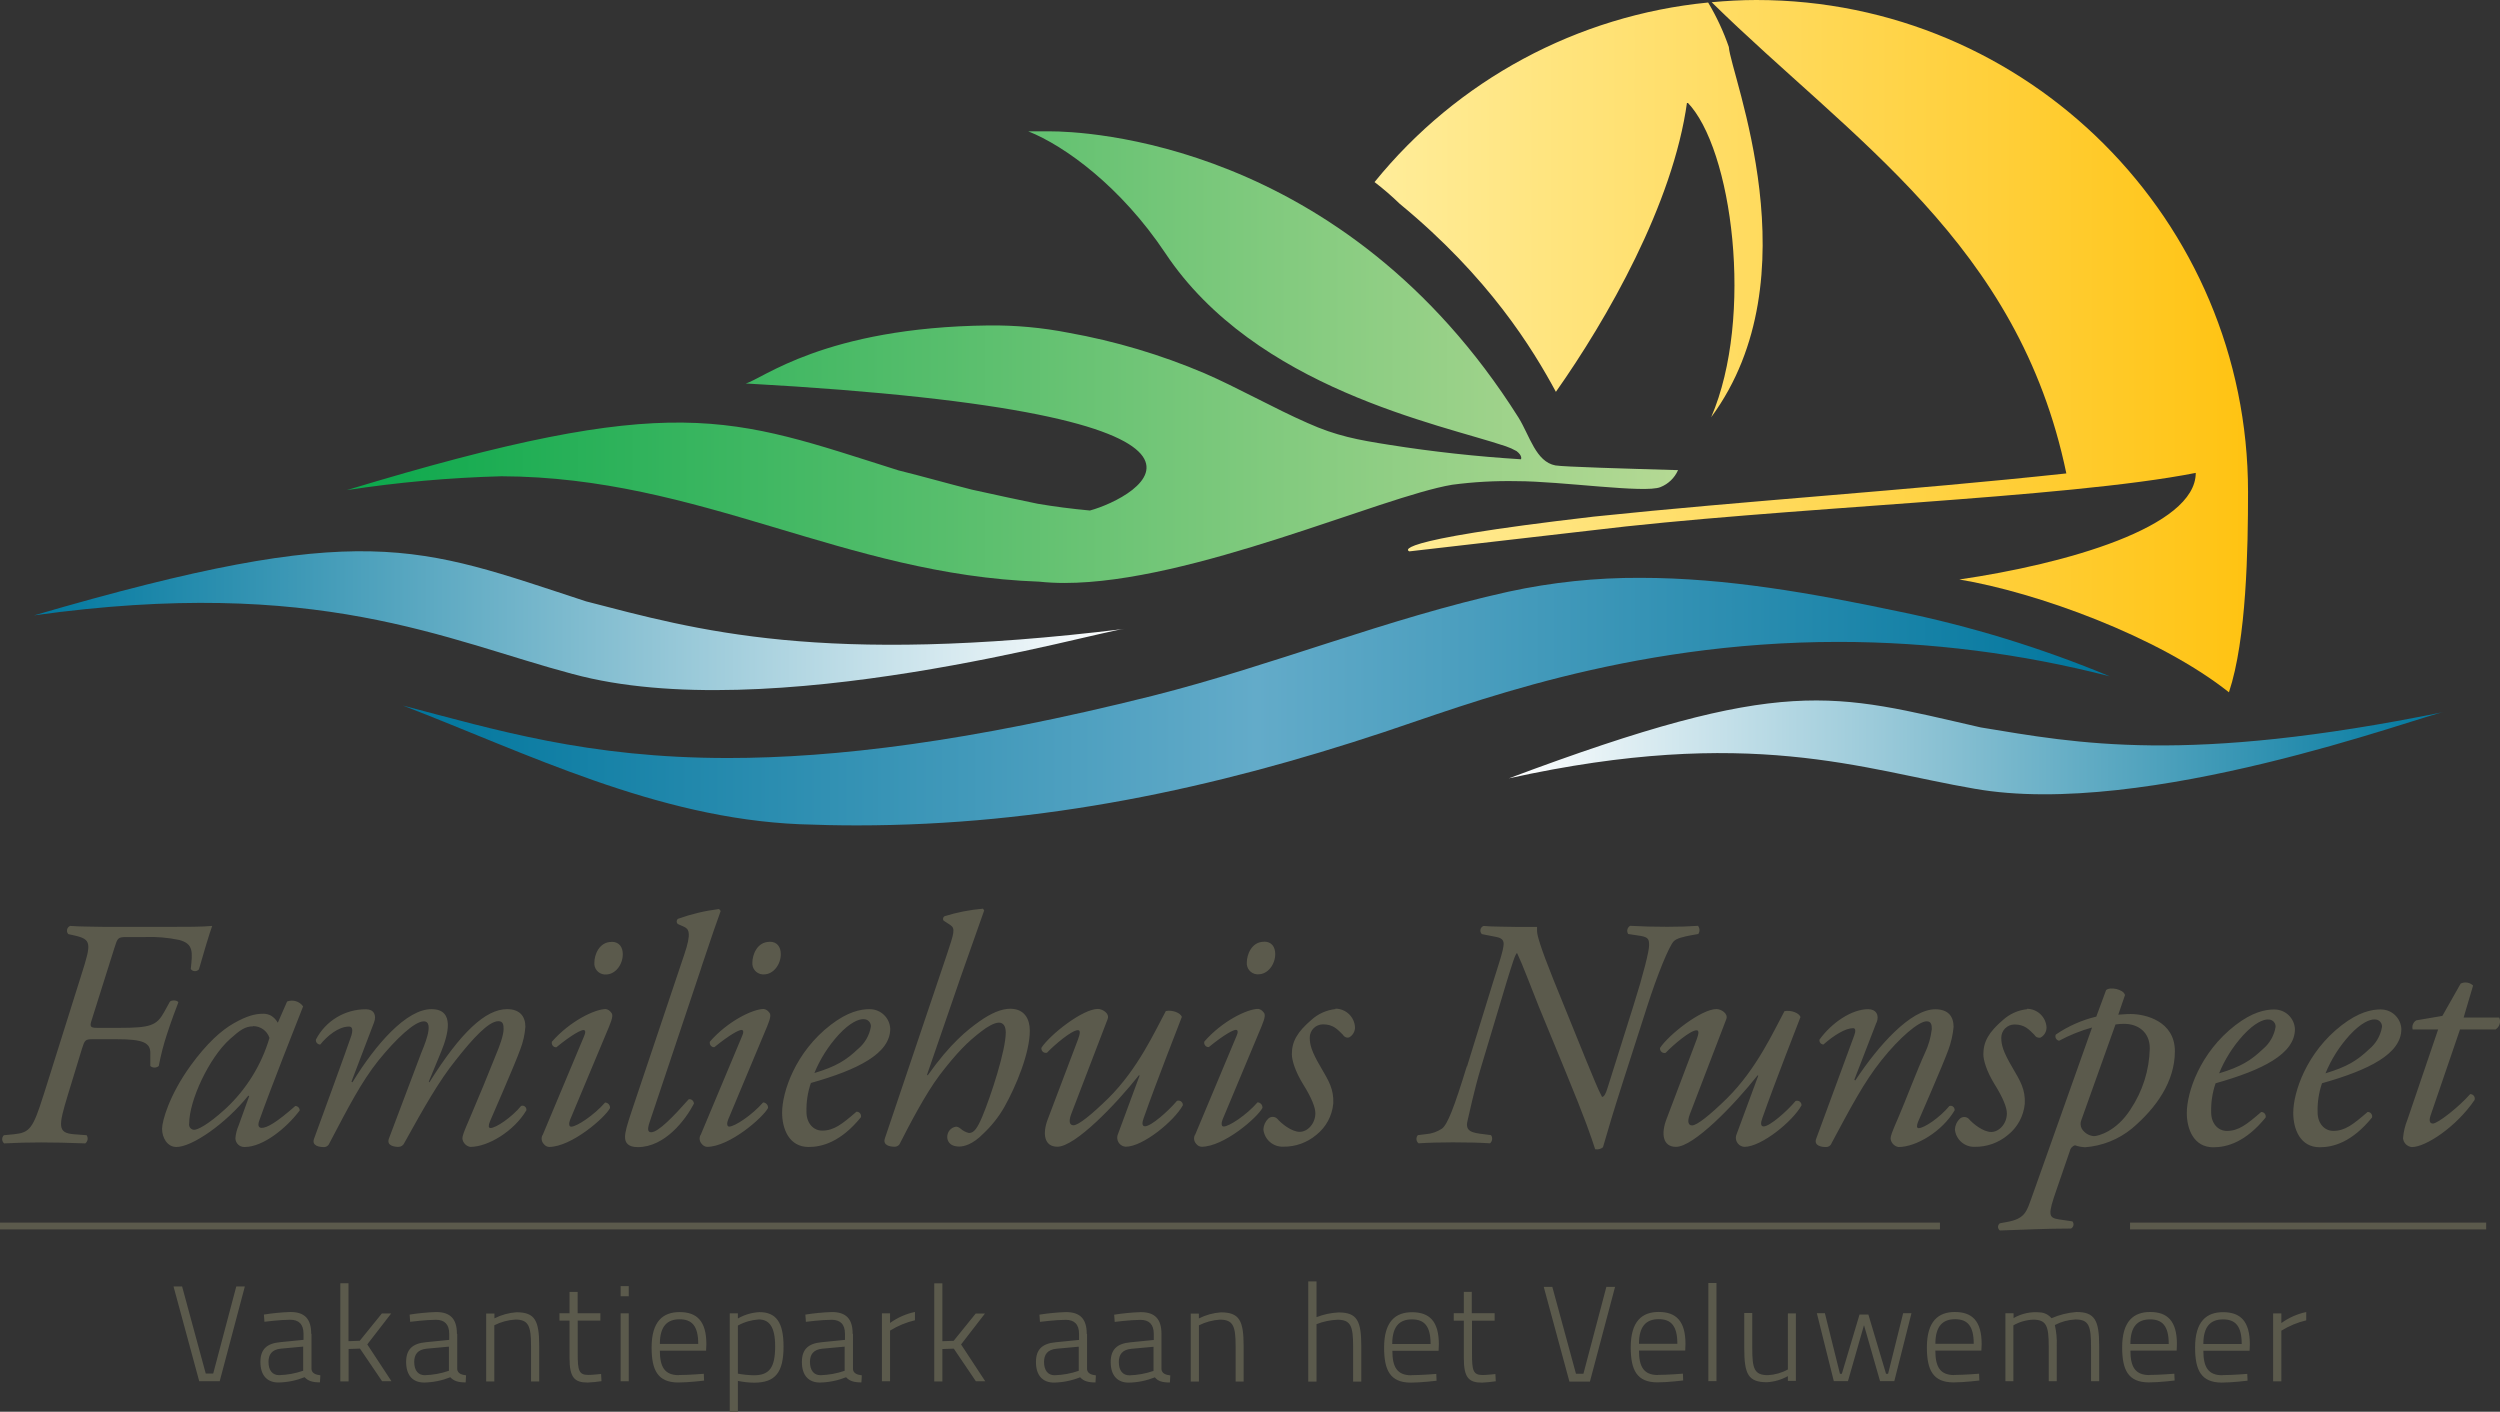
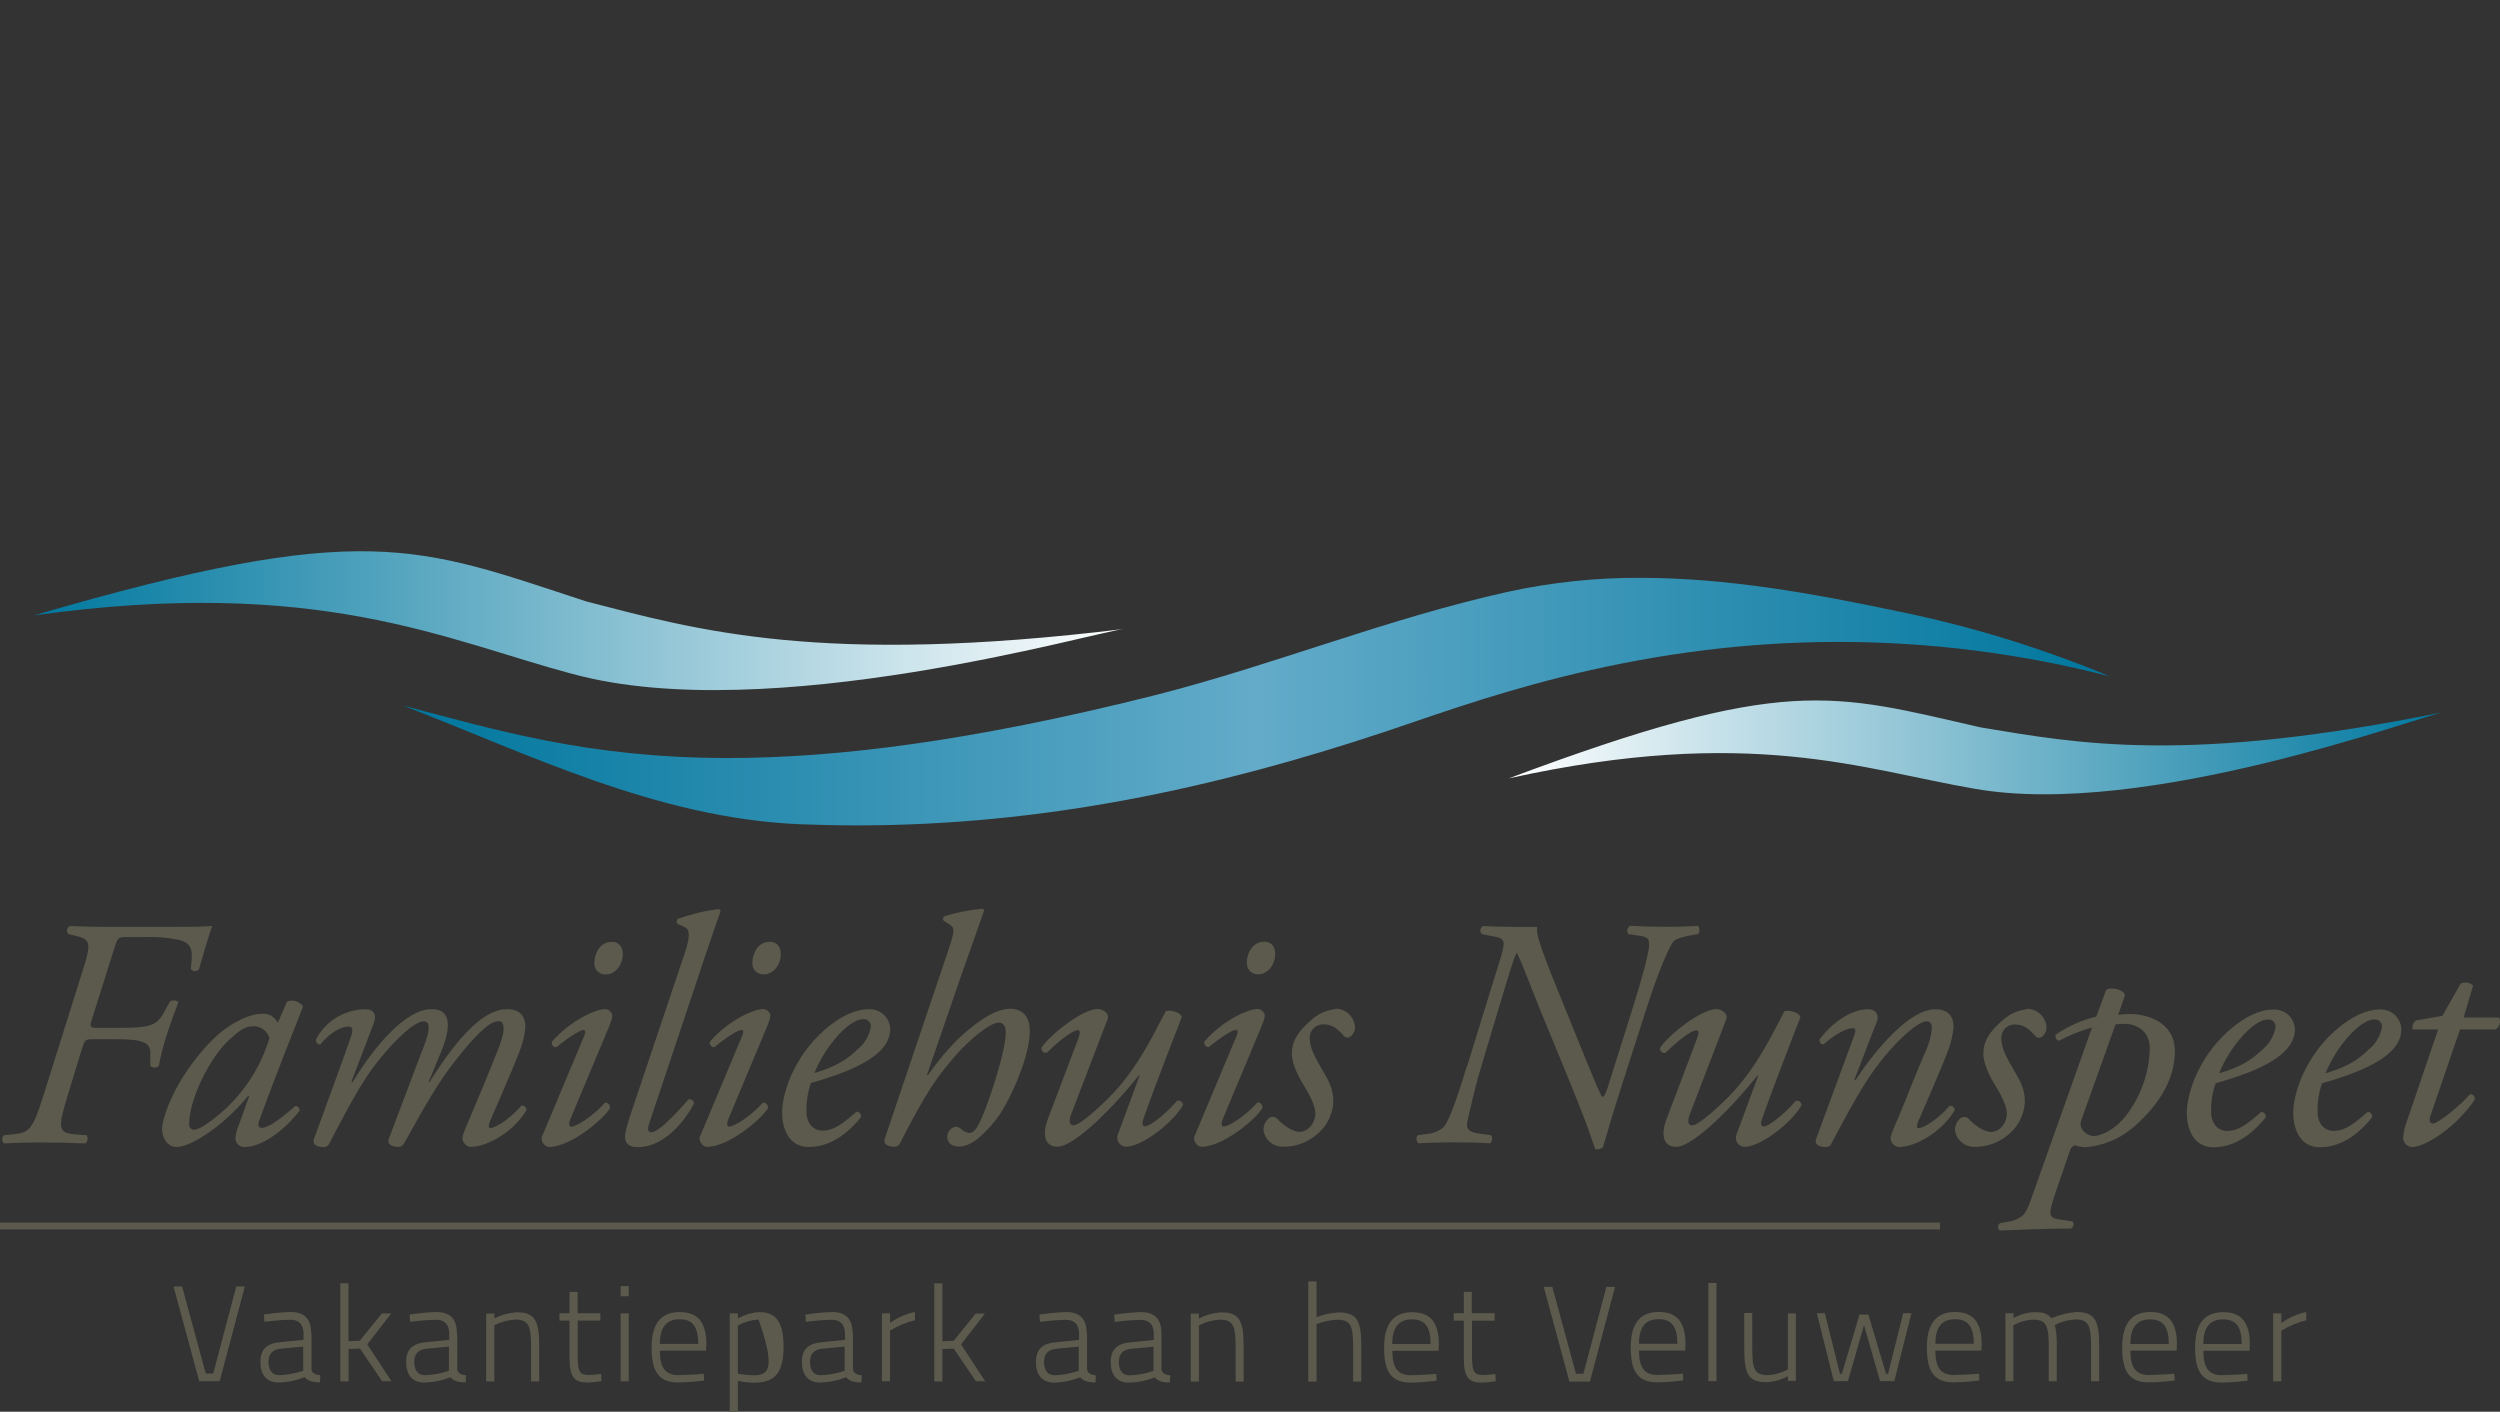
<svg xmlns="http://www.w3.org/2000/svg" width="170" height="96" viewBox="0 0 170 96" fill="none">
  <rect x="0" y="0" width="170" height="96" fill="#333333" stroke="none" />
  <g clip-path="url(#clip0_83_5962)">
    <g clip-path="url(#clip1_83_5962)">
      <path d="M0 83.369H131.915" stroke="#5B5A4C" stroke-width="0.463" />
-       <path d="M152.866 33.447C152.866 14.976 137.893 0 119.424 0C118.4 0 117.393 0.06 116.392 0.15C125.907 9.496 137.262 16.542 140.511 32.193C129.643 33.363 118.79 34.042 108.376 35.13C93.8 36.822 95.838 37.493 95.838 37.493L108.052 36.086C121.062 34.49 140.414 33.91 149.311 32.157C149.311 35.849 140.447 38.352 133.234 39.405C138.458 40.273 146.759 43.261 151.568 47.076C152.77 43.469 152.866 37.282 152.866 33.45V33.447ZM117.561 3.195C117.197 2.14 116.725 1.127 116.154 0.171C107.264 1.04 99.093 5.441 93.469 12.381C94.067 12.838 94.638 13.331 95.177 13.854C101.268 18.868 104.229 23.732 105.801 26.645C109.281 21.703 113.774 13.866 114.721 6.938C117.798 10.046 119.298 21.57 116.359 28.373C123.392 18.832 117.678 5.071 117.561 3.198V3.195Z" fill="url(#paint0_linear_83_5962)" />
-       <path d="M114.051 31.968C110.621 31.869 106.321 31.745 105.768 31.649C104.436 31.4 104.022 29.629 103.258 28.394C91.338 9.493 73.504 8.931 71.424 8.931H69.922C72.419 9.922 76.233 12.706 79.239 17.209C85.367 26.425 97.948 28.845 102.399 30.348C102.651 30.435 102.894 30.543 103.126 30.675C103.556 31.006 103.426 31.231 103.426 31.231C100.421 31.045 97.415 30.717 94.452 30.245C92.348 29.915 90.867 29.644 88.907 28.761C86.692 27.793 84.098 26.329 81.913 25.385C78.938 24.119 75.827 23.194 72.645 22.625C70.862 22.277 69.05 22.111 67.235 22.13C56.031 22.256 51.805 25.809 50.705 26.076C88.069 28.141 77.177 33.892 74.114 34.715C72.837 34.598 71.668 34.442 70.577 34.258C69.297 34 67.74 33.657 66.069 33.291C64.38 32.861 62.784 32.404 61.098 31.986C49.572 28.349 46.053 26.512 23.578 33.33C27.061 32.794 30.574 32.479 34.097 32.386C47.645 32.434 57.401 39.083 70.652 39.552C71.226 39.612 71.806 39.642 72.383 39.642C81.024 39.642 93.929 33.772 98.747 32.963C100.205 32.77 101.671 32.689 103.141 32.719C106.146 32.719 111.857 33.558 112.906 33.125C113.444 32.915 113.876 32.497 114.108 31.965H114.051V31.968Z" fill="url(#paint1_linear_83_5962)" />
      <path d="M38.947 45.834C30.274 43.526 21.654 39.149 2.317 41.845C24.858 35.265 28.359 37.135 39.849 40.892C47.363 42.837 55.778 45.296 76.468 42.765C74.64 42.919 52.253 49.462 38.947 45.831V45.834Z" fill="url(#paint2_linear_83_5962)" />
      <path d="M134.259 53.632C126.667 52.333 118.98 49.309 102.6 52.928C121.462 45.855 124.588 47.16 134.692 49.465C141.265 50.548 148.634 51.99 166.195 48.413C164.638 48.672 145.908 55.7 134.259 53.632Z" fill="url(#paint3_linear_83_5962)" />
      <path d="M58.258 56.127C56.974 56.127 55.682 56.099 54.378 56.048C44.622 55.636 35.804 51.209 27.398 47.977C33.709 49.628 39.951 51.545 49.509 51.545C56.74 51.545 65.87 50.451 78.361 47.319C86.611 45.236 94.212 42.086 102.579 40.234C105.527 39.594 108.536 39.278 111.55 39.293C117.39 39.293 123.22 40.339 129.045 41.566C133.986 42.573 138.816 44.055 143.471 45.993C137.445 44.44 131.248 43.652 125.027 43.649C110.489 43.649 99.576 47.983 94.07 49.796C82.578 53.608 70.929 56.127 58.258 56.127Z" fill="url(#paint4_linear_83_5962)" />
-       <path d="M144.844 83.369H169.059" stroke="#5B5A4C" stroke-width="0.463" />
-       <path d="M16.067 87.478L14.498 93.4H13.99L12.383 87.478H11.799L13.546 93.92H14.94L16.65 87.478H16.067ZM21.161 90.695C21.161 89.678 20.711 89.216 19.749 89.216C19.145 89.237 18.544 89.294 17.946 89.39L17.982 89.88C17.982 89.88 19.064 89.742 19.737 89.742C20.311 89.742 20.639 90.042 20.639 90.695V91.109L19.067 91.266C18.123 91.35 17.708 91.765 17.708 92.615C17.708 93.517 18.159 94.01 18.937 94.01C19.547 93.998 20.149 93.875 20.714 93.649C20.945 93.908 21.258 94.001 21.756 94.001L21.784 93.52C21.483 93.484 21.209 93.391 21.182 93.105V90.701L21.161 90.695ZM20.617 91.572V93.21C20.088 93.394 19.538 93.493 18.979 93.511C18.526 93.511 18.258 93.186 18.258 92.609C18.258 92.101 18.49 91.768 19.109 91.707L20.611 91.569H20.617V91.572ZM23.704 93.923V91.731L24.479 91.704L25.982 93.923H26.619L24.975 91.419L26.601 89.315H25.967L24.464 91.172L23.698 91.2V87.262H23.142V93.935H23.695L23.704 93.923ZM31.07 90.698C31.07 89.681 30.619 89.219 29.658 89.219C29.054 89.24 28.453 89.297 27.855 89.393L27.891 89.883C27.891 89.883 28.973 89.745 29.646 89.745C30.22 89.745 30.547 90.045 30.547 90.698V91.112L28.976 91.269C28.032 91.353 27.617 91.768 27.617 92.618C27.617 93.52 28.068 94.013 28.846 94.013C29.456 94.001 30.058 93.878 30.622 93.652C30.854 93.911 31.166 94.004 31.665 94.004L31.692 93.523C31.392 93.487 31.118 93.394 31.091 93.108V90.704L31.07 90.698ZM30.526 91.575V93.213C29.997 93.397 29.447 93.496 28.888 93.514C28.435 93.514 28.167 93.189 28.167 92.612C28.167 92.104 28.398 91.771 29.018 91.71L30.52 91.572H30.526V91.575ZM33.613 93.926V90.117C34.058 89.892 34.548 89.76 35.047 89.73C35.948 89.73 36.111 90.183 36.111 91.533V93.938H36.666V91.533C36.666 89.814 36.39 89.234 35.125 89.234C34.602 89.27 34.091 89.411 33.622 89.648V89.318H33.06V93.938H33.613V93.926ZM40.826 89.811V89.303H39.281V87.851H38.728V89.303H38.043V89.799H38.728V92.342C38.728 93.673 39.059 94.013 39.967 94.013C40.279 93.998 40.592 93.968 40.901 93.92L40.874 93.43C40.874 93.43 40.273 93.496 40.015 93.496C39.359 93.496 39.284 93.195 39.284 92.044V89.799H40.829V89.811H40.826ZM42.203 93.926H42.755V89.306H42.203V93.926ZM42.203 88.148H42.755V87.457H42.203V88.148ZM46.158 93.511C45.187 93.511 44.871 92.937 44.871 91.846H48.015L48.033 91.404C48.033 89.85 47.405 89.222 46.212 89.222C45.085 89.222 44.309 89.85 44.309 91.626C44.309 93.171 44.724 94.001 46.113 94.01C46.834 94.01 47.877 93.881 47.877 93.881L47.859 93.418C47.859 93.418 46.843 93.502 46.167 93.502L46.158 93.511ZM44.871 91.386C44.871 90.183 45.37 89.712 46.212 89.712C47.053 89.712 47.48 90.165 47.48 91.386H44.871ZM49.623 96.006H50.176V93.902C50.54 93.977 50.912 94.019 51.285 94.022C52.71 94.022 53.281 93.34 53.281 91.563C53.281 89.937 52.791 89.225 51.637 89.225C51.123 89.252 50.621 89.402 50.176 89.657V89.306H49.623V96.006ZM51.583 89.721C52.295 89.721 52.71 90.201 52.71 91.542C52.71 92.976 52.34 93.52 51.258 93.52C50.894 93.511 50.534 93.475 50.176 93.409V90.138C50.609 89.898 51.09 89.757 51.583 89.724V89.721ZM57.981 90.698C57.981 89.681 57.53 89.219 56.569 89.219C55.965 89.24 55.363 89.297 54.765 89.393L54.801 89.883C54.801 89.883 55.883 89.745 56.556 89.745C57.131 89.745 57.458 90.045 57.458 90.698V91.112L55.886 91.269C54.943 91.353 54.528 91.768 54.528 92.618C54.528 93.52 54.979 94.013 55.757 94.013C56.367 94.001 56.968 93.878 57.533 93.652C57.765 93.911 58.077 94.004 58.576 94.004L58.603 93.523C58.303 93.487 58.029 93.394 58.002 93.108V90.704L57.981 90.698ZM57.437 91.575V93.213C56.908 93.397 56.358 93.496 55.799 93.514C55.345 93.514 55.078 93.189 55.078 92.612C55.078 92.104 55.309 91.771 55.928 91.71L57.431 91.572H57.437V91.575ZM59.971 93.926H60.524V90.481C61.047 90.156 61.618 89.919 62.216 89.778V89.213C61.606 89.342 61.029 89.597 60.524 89.961V89.306H59.971V93.926ZM64.082 93.926V91.734L64.858 91.707L66.36 93.926H66.997L65.353 91.422L66.979 89.318H66.351L64.849 91.175L64.082 91.203V87.265H63.529V93.938H64.082V93.926ZM73.898 90.701C73.898 89.684 73.447 89.222 72.485 89.222C71.881 89.243 71.28 89.3 70.682 89.396L70.718 89.886C70.718 89.886 71.8 89.748 72.473 89.748C73.047 89.748 73.375 90.048 73.375 90.701V91.115L71.803 91.272C70.859 91.356 70.445 91.771 70.445 92.621C70.445 93.523 70.895 94.016 71.674 94.016C72.284 94.004 72.885 93.881 73.45 93.655C73.682 93.914 73.994 94.007 74.493 94.007L74.52 93.526C74.219 93.49 73.946 93.397 73.919 93.111V90.707L73.898 90.701ZM73.354 91.578V93.216C72.825 93.4 72.275 93.499 71.716 93.517C71.262 93.517 70.995 93.192 70.995 92.615C70.995 92.107 71.226 91.774 71.845 91.713L73.348 91.575H73.354V91.578ZM78.98 90.704C78.98 89.688 78.529 89.225 77.568 89.225C76.963 89.246 76.362 89.303 75.764 89.399L75.8 89.889C75.8 89.889 76.882 89.751 77.556 89.751C78.13 89.751 78.457 90.051 78.457 90.704V91.118L76.885 91.275C75.942 91.359 75.527 91.774 75.527 92.624C75.527 93.526 75.978 94.019 76.756 94.019C77.366 94.007 77.967 93.884 78.532 93.658C78.74 93.923 79.04 94.01 79.554 94.01L79.581 93.529C79.281 93.493 79.007 93.4 78.98 93.114V90.71V90.704ZM78.439 91.584V93.222C77.91 93.406 77.36 93.505 76.801 93.523C76.347 93.523 76.08 93.198 76.08 92.621C76.08 92.113 76.311 91.78 76.93 91.719L78.433 91.581H78.439V91.584ZM81.526 93.935V90.123C81.971 89.898 82.46 89.766 82.959 89.736C83.861 89.736 84.023 90.189 84.023 91.539V93.944H84.567V91.539C84.567 89.82 84.291 89.24 83.025 89.24C82.502 89.276 81.992 89.417 81.523 89.654V89.324H80.97V93.944H81.523V93.935H81.526ZM89.523 93.935V90.042C89.98 89.862 90.467 89.76 90.957 89.742C91.859 89.742 92.012 90.195 92.012 91.545V93.95H92.568V91.545C92.568 89.826 92.291 89.246 91.026 89.246C90.512 89.27 90.004 89.378 89.523 89.567V87.135H88.961V93.947H89.514L89.523 93.935ZM95.967 93.52C94.996 93.52 94.681 92.946 94.681 91.855H97.824L97.842 91.413C97.842 89.859 97.214 89.231 96.021 89.231C94.894 89.231 94.119 89.859 94.119 91.635C94.119 93.18 94.533 94.01 95.922 94.019C96.643 94.019 97.686 93.89 97.686 93.89L97.668 93.427C97.668 93.427 96.652 93.511 95.976 93.511L95.967 93.52ZM94.672 91.392C94.672 90.189 95.171 89.718 96.012 89.718C96.853 89.718 97.28 90.171 97.28 91.392H94.672ZM101.635 89.805V89.297H100.081V87.845H99.54V89.297H98.855V89.805H99.54V92.348C99.54 93.679 99.871 94.019 100.779 94.019C101.091 94.004 101.404 93.974 101.713 93.926L101.686 93.436C101.686 93.436 101.085 93.502 100.827 93.502C100.172 93.502 100.096 93.201 100.096 92.05V89.805H101.635ZM109.242 87.475L107.673 93.412H107.165L105.557 87.505H104.974L106.72 93.947H108.115L109.825 87.505H109.242V87.475ZM112.737 93.502C111.767 93.502 111.451 92.928 111.451 91.837H114.595L114.613 91.395C114.613 89.841 113.985 89.213 112.791 89.213C111.664 89.213 110.889 89.841 110.889 91.617C110.889 93.162 111.304 93.992 112.692 94.001C113.414 94.001 114.456 93.872 114.456 93.872L114.438 93.409C114.438 93.409 113.423 93.493 112.746 93.493L112.737 93.502ZM111.451 91.377C111.451 90.174 111.95 89.703 112.791 89.703C113.633 89.703 114.06 90.156 114.06 91.377H111.451ZM116.167 93.917H116.72V87.244H116.167V93.917ZM121.576 89.297V93.123C121.159 93.355 120.696 93.487 120.218 93.511C119.292 93.511 119.154 93.075 119.154 91.689V89.285H118.61V91.689C118.61 93.427 118.868 93.992 120.152 93.992C120.651 93.962 121.138 93.821 121.576 93.577V93.899H122.12V89.312H121.576V89.297ZM123.545 89.297L124.699 93.917H125.661L126.752 90.108L127.843 93.917H128.813L129.98 89.297H129.415L128.39 93.418H128.251L127.049 89.387H126.448L125.246 93.418H125.117L124.092 89.297H123.545ZM132.889 93.505C131.918 93.505 131.603 92.931 131.603 91.84H134.734L134.752 91.398C134.752 89.844 134.124 89.216 132.931 89.216C131.804 89.216 131.028 89.844 131.028 91.62C131.028 93.165 131.443 93.995 132.832 94.004C133.553 94.004 134.596 93.875 134.596 93.875L134.578 93.412C134.578 93.412 133.562 93.496 132.886 93.496V93.505H132.889ZM131.606 91.38C131.606 90.177 132.104 89.706 132.946 89.706C133.787 89.706 134.214 90.159 134.214 91.38H131.606ZM136.91 93.92V90.123C137.319 89.889 137.779 89.757 138.251 89.736C139.152 89.736 139.314 90.159 139.314 91.539V93.923H139.858V91.518C139.88 91.043 139.834 90.565 139.729 90.102C140.165 89.874 140.646 89.745 141.136 89.724C142.07 89.724 142.191 90.186 142.191 91.656V93.92H142.744V91.515C142.744 89.778 142.443 89.216 141.202 89.216C140.616 89.261 140.039 89.405 139.501 89.639C139.308 89.405 139.029 89.261 138.725 89.243C138.097 89.18 137.469 89.315 136.922 89.63V89.3H136.369V93.92H136.91ZM146.155 93.505C145.184 93.505 144.869 92.931 144.869 91.84H148.012L148.03 91.398C148.03 89.844 147.402 89.216 146.209 89.216C145.082 89.216 144.307 89.844 144.307 91.62C144.307 93.165 144.721 93.995 146.11 94.004C146.831 94.004 147.874 93.875 147.874 93.875L147.856 93.412C147.856 93.412 146.84 93.496 146.164 93.496L146.155 93.505ZM144.866 91.392C144.866 90.189 145.364 89.718 146.206 89.718C147.047 89.718 147.474 90.171 147.474 91.392H144.866ZM151.114 93.517C150.143 93.517 149.828 92.943 149.828 91.852H152.971L152.989 91.41C152.989 89.856 152.361 89.228 151.168 89.228C150.041 89.228 149.266 89.856 149.266 91.632C149.266 93.177 149.68 94.007 151.069 94.016C151.79 94.016 152.833 93.887 152.833 93.887L152.815 93.424C152.815 93.424 151.799 93.508 151.123 93.508L151.114 93.517ZM149.828 91.392C149.828 90.189 150.326 89.718 151.168 89.718C152.009 89.718 152.436 90.171 152.436 91.392H149.828ZM154.579 93.932H155.132V90.487C155.655 90.162 156.226 89.925 156.824 89.784V89.219C156.214 89.348 155.637 89.603 155.132 89.967V89.312H154.573V93.932H154.579Z" fill="#5B5A4C" />
+       <path d="M16.067 87.478L14.498 93.4H13.99L12.383 87.478H11.799L13.546 93.92H14.94L16.65 87.478H16.067ZM21.161 90.695C21.161 89.678 20.711 89.216 19.749 89.216C19.145 89.237 18.544 89.294 17.946 89.39L17.982 89.88C17.982 89.88 19.064 89.742 19.737 89.742C20.311 89.742 20.639 90.042 20.639 90.695V91.109L19.067 91.266C18.123 91.35 17.708 91.765 17.708 92.615C17.708 93.517 18.159 94.01 18.937 94.01C19.547 93.998 20.149 93.875 20.714 93.649C20.945 93.908 21.258 94.001 21.756 94.001L21.784 93.52C21.483 93.484 21.209 93.391 21.182 93.105V90.701L21.161 90.695ZM20.617 91.572V93.21C20.088 93.394 19.538 93.493 18.979 93.511C18.526 93.511 18.258 93.186 18.258 92.609C18.258 92.101 18.49 91.768 19.109 91.707L20.611 91.569H20.617V91.572ZM23.704 93.923V91.731L24.479 91.704L25.982 93.923H26.619L24.975 91.419L26.601 89.315H25.967L24.464 91.172L23.698 91.2V87.262H23.142V93.935H23.695L23.704 93.923ZM31.07 90.698C31.07 89.681 30.619 89.219 29.658 89.219C29.054 89.24 28.453 89.297 27.855 89.393L27.891 89.883C27.891 89.883 28.973 89.745 29.646 89.745C30.22 89.745 30.547 90.045 30.547 90.698V91.112L28.976 91.269C28.032 91.353 27.617 91.768 27.617 92.618C27.617 93.52 28.068 94.013 28.846 94.013C29.456 94.001 30.058 93.878 30.622 93.652C30.854 93.911 31.166 94.004 31.665 94.004L31.692 93.523C31.392 93.487 31.118 93.394 31.091 93.108V90.704L31.07 90.698ZM30.526 91.575V93.213C29.997 93.397 29.447 93.496 28.888 93.514C28.435 93.514 28.167 93.189 28.167 92.612C28.167 92.104 28.398 91.771 29.018 91.71L30.52 91.572H30.526V91.575ZM33.613 93.926V90.117C34.058 89.892 34.548 89.76 35.047 89.73C35.948 89.73 36.111 90.183 36.111 91.533V93.938H36.666V91.533C36.666 89.814 36.39 89.234 35.125 89.234C34.602 89.27 34.091 89.411 33.622 89.648V89.318H33.06V93.938H33.613V93.926ZM40.826 89.811V89.303H39.281V87.851H38.728V89.303H38.043V89.799H38.728V92.342C38.728 93.673 39.059 94.013 39.967 94.013C40.279 93.998 40.592 93.968 40.901 93.92L40.874 93.43C40.874 93.43 40.273 93.496 40.015 93.496C39.359 93.496 39.284 93.195 39.284 92.044V89.799H40.829V89.811H40.826ZM42.203 93.926H42.755V89.306H42.203V93.926ZM42.203 88.148H42.755V87.457H42.203V88.148ZM46.158 93.511C45.187 93.511 44.871 92.937 44.871 91.846H48.015L48.033 91.404C48.033 89.85 47.405 89.222 46.212 89.222C45.085 89.222 44.309 89.85 44.309 91.626C44.309 93.171 44.724 94.001 46.113 94.01C46.834 94.01 47.877 93.881 47.877 93.881L47.859 93.418C47.859 93.418 46.843 93.502 46.167 93.502L46.158 93.511ZM44.871 91.386C44.871 90.183 45.37 89.712 46.212 89.712C47.053 89.712 47.48 90.165 47.48 91.386H44.871ZM49.623 96.006H50.176V93.902C50.54 93.977 50.912 94.019 51.285 94.022C52.71 94.022 53.281 93.34 53.281 91.563C53.281 89.937 52.791 89.225 51.637 89.225C51.123 89.252 50.621 89.402 50.176 89.657V89.306H49.623V96.006ZM51.583 89.721C52.71 92.976 52.34 93.52 51.258 93.52C50.894 93.511 50.534 93.475 50.176 93.409V90.138C50.609 89.898 51.09 89.757 51.583 89.724V89.721ZM57.981 90.698C57.981 89.681 57.53 89.219 56.569 89.219C55.965 89.24 55.363 89.297 54.765 89.393L54.801 89.883C54.801 89.883 55.883 89.745 56.556 89.745C57.131 89.745 57.458 90.045 57.458 90.698V91.112L55.886 91.269C54.943 91.353 54.528 91.768 54.528 92.618C54.528 93.52 54.979 94.013 55.757 94.013C56.367 94.001 56.968 93.878 57.533 93.652C57.765 93.911 58.077 94.004 58.576 94.004L58.603 93.523C58.303 93.487 58.029 93.394 58.002 93.108V90.704L57.981 90.698ZM57.437 91.575V93.213C56.908 93.397 56.358 93.496 55.799 93.514C55.345 93.514 55.078 93.189 55.078 92.612C55.078 92.104 55.309 91.771 55.928 91.71L57.431 91.572H57.437V91.575ZM59.971 93.926H60.524V90.481C61.047 90.156 61.618 89.919 62.216 89.778V89.213C61.606 89.342 61.029 89.597 60.524 89.961V89.306H59.971V93.926ZM64.082 93.926V91.734L64.858 91.707L66.36 93.926H66.997L65.353 91.422L66.979 89.318H66.351L64.849 91.175L64.082 91.203V87.265H63.529V93.938H64.082V93.926ZM73.898 90.701C73.898 89.684 73.447 89.222 72.485 89.222C71.881 89.243 71.28 89.3 70.682 89.396L70.718 89.886C70.718 89.886 71.8 89.748 72.473 89.748C73.047 89.748 73.375 90.048 73.375 90.701V91.115L71.803 91.272C70.859 91.356 70.445 91.771 70.445 92.621C70.445 93.523 70.895 94.016 71.674 94.016C72.284 94.004 72.885 93.881 73.45 93.655C73.682 93.914 73.994 94.007 74.493 94.007L74.52 93.526C74.219 93.49 73.946 93.397 73.919 93.111V90.707L73.898 90.701ZM73.354 91.578V93.216C72.825 93.4 72.275 93.499 71.716 93.517C71.262 93.517 70.995 93.192 70.995 92.615C70.995 92.107 71.226 91.774 71.845 91.713L73.348 91.575H73.354V91.578ZM78.98 90.704C78.98 89.688 78.529 89.225 77.568 89.225C76.963 89.246 76.362 89.303 75.764 89.399L75.8 89.889C75.8 89.889 76.882 89.751 77.556 89.751C78.13 89.751 78.457 90.051 78.457 90.704V91.118L76.885 91.275C75.942 91.359 75.527 91.774 75.527 92.624C75.527 93.526 75.978 94.019 76.756 94.019C77.366 94.007 77.967 93.884 78.532 93.658C78.74 93.923 79.04 94.01 79.554 94.01L79.581 93.529C79.281 93.493 79.007 93.4 78.98 93.114V90.71V90.704ZM78.439 91.584V93.222C77.91 93.406 77.36 93.505 76.801 93.523C76.347 93.523 76.08 93.198 76.08 92.621C76.08 92.113 76.311 91.78 76.93 91.719L78.433 91.581H78.439V91.584ZM81.526 93.935V90.123C81.971 89.898 82.46 89.766 82.959 89.736C83.861 89.736 84.023 90.189 84.023 91.539V93.944H84.567V91.539C84.567 89.82 84.291 89.24 83.025 89.24C82.502 89.276 81.992 89.417 81.523 89.654V89.324H80.97V93.944H81.523V93.935H81.526ZM89.523 93.935V90.042C89.98 89.862 90.467 89.76 90.957 89.742C91.859 89.742 92.012 90.195 92.012 91.545V93.95H92.568V91.545C92.568 89.826 92.291 89.246 91.026 89.246C90.512 89.27 90.004 89.378 89.523 89.567V87.135H88.961V93.947H89.514L89.523 93.935ZM95.967 93.52C94.996 93.52 94.681 92.946 94.681 91.855H97.824L97.842 91.413C97.842 89.859 97.214 89.231 96.021 89.231C94.894 89.231 94.119 89.859 94.119 91.635C94.119 93.18 94.533 94.01 95.922 94.019C96.643 94.019 97.686 93.89 97.686 93.89L97.668 93.427C97.668 93.427 96.652 93.511 95.976 93.511L95.967 93.52ZM94.672 91.392C94.672 90.189 95.171 89.718 96.012 89.718C96.853 89.718 97.28 90.171 97.28 91.392H94.672ZM101.635 89.805V89.297H100.081V87.845H99.54V89.297H98.855V89.805H99.54V92.348C99.54 93.679 99.871 94.019 100.779 94.019C101.091 94.004 101.404 93.974 101.713 93.926L101.686 93.436C101.686 93.436 101.085 93.502 100.827 93.502C100.172 93.502 100.096 93.201 100.096 92.05V89.805H101.635ZM109.242 87.475L107.673 93.412H107.165L105.557 87.505H104.974L106.72 93.947H108.115L109.825 87.505H109.242V87.475ZM112.737 93.502C111.767 93.502 111.451 92.928 111.451 91.837H114.595L114.613 91.395C114.613 89.841 113.985 89.213 112.791 89.213C111.664 89.213 110.889 89.841 110.889 91.617C110.889 93.162 111.304 93.992 112.692 94.001C113.414 94.001 114.456 93.872 114.456 93.872L114.438 93.409C114.438 93.409 113.423 93.493 112.746 93.493L112.737 93.502ZM111.451 91.377C111.451 90.174 111.95 89.703 112.791 89.703C113.633 89.703 114.06 90.156 114.06 91.377H111.451ZM116.167 93.917H116.72V87.244H116.167V93.917ZM121.576 89.297V93.123C121.159 93.355 120.696 93.487 120.218 93.511C119.292 93.511 119.154 93.075 119.154 91.689V89.285H118.61V91.689C118.61 93.427 118.868 93.992 120.152 93.992C120.651 93.962 121.138 93.821 121.576 93.577V93.899H122.12V89.312H121.576V89.297ZM123.545 89.297L124.699 93.917H125.661L126.752 90.108L127.843 93.917H128.813L129.98 89.297H129.415L128.39 93.418H128.251L127.049 89.387H126.448L125.246 93.418H125.117L124.092 89.297H123.545ZM132.889 93.505C131.918 93.505 131.603 92.931 131.603 91.84H134.734L134.752 91.398C134.752 89.844 134.124 89.216 132.931 89.216C131.804 89.216 131.028 89.844 131.028 91.62C131.028 93.165 131.443 93.995 132.832 94.004C133.553 94.004 134.596 93.875 134.596 93.875L134.578 93.412C134.578 93.412 133.562 93.496 132.886 93.496V93.505H132.889ZM131.606 91.38C131.606 90.177 132.104 89.706 132.946 89.706C133.787 89.706 134.214 90.159 134.214 91.38H131.606ZM136.91 93.92V90.123C137.319 89.889 137.779 89.757 138.251 89.736C139.152 89.736 139.314 90.159 139.314 91.539V93.923H139.858V91.518C139.88 91.043 139.834 90.565 139.729 90.102C140.165 89.874 140.646 89.745 141.136 89.724C142.07 89.724 142.191 90.186 142.191 91.656V93.92H142.744V91.515C142.744 89.778 142.443 89.216 141.202 89.216C140.616 89.261 140.039 89.405 139.501 89.639C139.308 89.405 139.029 89.261 138.725 89.243C138.097 89.18 137.469 89.315 136.922 89.63V89.3H136.369V93.92H136.91ZM146.155 93.505C145.184 93.505 144.869 92.931 144.869 91.84H148.012L148.03 91.398C148.03 89.844 147.402 89.216 146.209 89.216C145.082 89.216 144.307 89.844 144.307 91.62C144.307 93.165 144.721 93.995 146.11 94.004C146.831 94.004 147.874 93.875 147.874 93.875L147.856 93.412C147.856 93.412 146.84 93.496 146.164 93.496L146.155 93.505ZM144.866 91.392C144.866 90.189 145.364 89.718 146.206 89.718C147.047 89.718 147.474 90.171 147.474 91.392H144.866ZM151.114 93.517C150.143 93.517 149.828 92.943 149.828 91.852H152.971L152.989 91.41C152.989 89.856 152.361 89.228 151.168 89.228C150.041 89.228 149.266 89.856 149.266 91.632C149.266 93.177 149.68 94.007 151.069 94.016C151.79 94.016 152.833 93.887 152.833 93.887L152.815 93.424C152.815 93.424 151.799 93.508 151.123 93.508L151.114 93.517ZM149.828 91.392C149.828 90.189 150.326 89.718 151.168 89.718C152.009 89.718 152.436 90.171 152.436 91.392H149.828ZM154.579 93.932H155.132V90.487C155.655 90.162 156.226 89.925 156.824 89.784V89.219C156.214 89.348 155.637 89.603 155.132 89.967V89.312H154.573V93.932H154.579Z" fill="#5B5A4C" />
      <path d="M2.951 74.487C2.242 76.75 2.02 77.018 0.953 77.129L0.264 77.195C0.117 77.336 0.108 77.568 0.249 77.718C0.261 77.73 0.273 77.742 0.285 77.751C1.151 77.706 1.905 77.685 2.795 77.685C3.751 77.685 4.526 77.706 5.8 77.751C5.972 77.619 6.011 77.375 5.891 77.195L5.025 77.129C3.892 77.039 3.982 76.552 4.604 74.487L5.581 71.288C5.758 70.732 5.803 70.666 6.29 70.666H7.934C9.756 70.666 10.242 70.91 10.222 71.643V72.488C10.384 72.632 10.63 72.632 10.796 72.488C10.937 71.736 11.129 70.994 11.373 70.266C11.64 69.446 11.974 68.556 12.127 68.162C12.082 68.006 11.661 67.985 11.55 68.117L11.171 68.805C10.66 69.737 10.239 69.894 8.13 69.894H6.597C6.131 69.894 6.086 69.803 6.242 69.338L7.775 64.474C7.997 63.785 7.997 63.719 8.62 63.719H9.84C10.63 63.689 11.421 63.755 12.193 63.918C13.17 64.185 13.095 64.738 12.972 65.893C13.086 66.052 13.308 66.085 13.467 65.971C13.488 65.956 13.509 65.935 13.527 65.914C13.75 65.114 14.282 63.338 14.429 62.962C13.786 63.028 12.719 63.028 11.3 63.028H7.171C6.705 63.028 6.269 63.007 5.906 63.007C5.542 63.007 5.151 62.986 4.773 62.962C4.592 63.034 4.508 63.242 4.58 63.422C4.595 63.458 4.616 63.491 4.64 63.518L5.04 63.608C6.242 63.876 6.215 64.14 5.551 66.229L2.954 74.49L2.951 74.487ZM18.88 69.533C18.775 69.344 18.622 69.181 18.435 69.067C18.273 68.98 18.09 68.932 17.903 68.935C17.326 68.935 16.77 69.091 15.905 69.578C15.039 70.065 14.041 70.976 12.975 72.443C11.508 74.463 11.021 76.239 11.021 76.75C11.021 77.372 11.376 77.995 11.998 77.995C13.041 77.995 15.304 76.462 16.882 74.508L16.948 74.529L16.229 76.528C16.109 76.804 16.034 77.096 16.007 77.393C16.007 77.724 16.274 77.995 16.608 77.995C16.623 77.995 16.638 77.995 16.65 77.995C17.87 77.995 19.448 76.75 20.38 75.509C20.38 75.343 20.245 75.208 20.079 75.208C18.814 76.317 18.171 76.696 17.792 76.696C17.615 76.696 17.492 76.564 17.636 76.185C18.345 74.165 20.278 69.271 20.611 68.436C20.368 68.09 19.92 67.952 19.523 68.102L18.901 69.524L18.88 69.533ZM17.215 69.776C17.72 69.776 18.165 70.098 18.324 70.576C17.78 72.415 16.752 74.078 15.349 75.385C14.084 76.54 13.416 76.828 13.197 76.828C12.998 76.819 12.848 76.651 12.857 76.453C12.857 76.437 12.857 76.422 12.863 76.407C12.863 74.832 14.219 71.923 15.637 70.657C16.326 70.035 16.68 69.791 17.212 69.791V69.776H17.215ZM29.339 68.622C27.653 68.622 25.564 70.976 23.965 73.597L23.899 73.552L25.432 69.533C25.63 69.022 25.411 68.631 24.9 68.631C23.46 68.619 22.138 69.419 21.48 70.696C21.462 70.862 21.579 71.009 21.744 71.027C21.756 71.027 21.768 71.027 21.78 71.027C22.225 70.471 23.001 69.806 23.734 69.806C23.977 69.806 24.002 70.05 23.89 70.429C23.779 70.807 21.426 77.246 21.36 77.423C21.161 77.934 21.759 78.001 22.003 78.001C22.18 78.013 22.346 77.901 22.403 77.733C23.689 75.289 24.578 73.558 25.733 72.115C26.953 70.612 28.197 69.452 28.819 69.452C29.619 69.452 28.729 71.361 28.642 71.604L26.451 77.411C26.253 77.922 26.851 77.989 27.094 77.989C27.268 77.989 27.428 77.883 27.494 77.721C28.849 75.277 29.847 73.513 30.98 72.103C32.182 70.57 33.243 69.44 33.889 69.44C34.223 69.44 34.244 69.707 34.244 69.972C34.244 70.417 33.944 71.192 33.778 71.592C33.333 72.725 32.447 74.877 31.975 75.966C31.503 77.054 31.443 77.231 31.443 77.432C31.482 77.712 31.695 77.937 31.975 77.989C33.195 77.989 34.95 76.921 35.792 75.503C35.819 75.358 35.723 75.217 35.578 75.19C35.53 75.181 35.482 75.184 35.437 75.202C34.794 75.981 33.727 76.705 33.351 76.705C33.195 76.705 33.219 76.507 33.306 76.284C33.394 76.062 34.971 72.488 35.371 71.379C35.566 70.882 35.687 70.356 35.726 69.824C35.726 69.091 35.326 68.622 34.481 68.622C33.018 68.622 31.329 70.197 29.198 73.597L29.156 73.555L30 71.511C30.466 70.377 30.956 68.625 29.357 68.625L29.339 68.619V68.622ZM36.886 77.192C36.787 77.39 36.823 77.631 36.976 77.793C37.06 77.907 37.189 77.98 37.331 77.992C38.863 77.992 41.148 75.993 41.481 75.349C41.496 75.157 41.352 74.986 41.157 74.971C41.154 74.971 41.151 74.971 41.148 74.971C40.393 75.836 39.215 76.615 38.839 76.615C38.662 76.615 38.683 76.347 38.773 76.128L41.415 69.815C41.682 69.172 41.682 68.971 41.547 68.838C41.463 68.721 41.337 68.64 41.193 68.616C40.459 68.616 38.749 69.437 37.529 70.837C37.487 70.997 37.58 71.162 37.739 71.207C37.769 71.216 37.8 71.219 37.83 71.216C38.938 70.314 39.516 70.041 39.672 70.041C39.828 70.041 39.828 70.218 39.717 70.462L36.898 77.189H36.886V77.192ZM41.592 64.05C40.727 64.05 40.417 64.952 40.417 65.448C40.378 65.86 40.682 66.226 41.096 66.265C41.13 66.268 41.163 66.268 41.196 66.265C41.863 66.265 42.35 65.577 42.35 64.889C42.35 64.402 42.106 64.044 41.595 64.044L41.592 64.05ZM47.696 65.763C48.496 63.359 48.718 62.758 49.007 61.946L48.896 61.814C47.94 61.931 47.002 62.156 46.097 62.481C45.998 62.562 45.986 62.709 46.067 62.806C46.077 62.815 46.086 62.827 46.097 62.836L46.497 63.013C46.831 63.169 47.053 63.392 46.518 64.946L42.99 75.448C42.611 76.582 42.503 76.981 42.503 77.336C42.503 77.691 42.701 78.004 43.369 78.004C45.211 78.004 46.608 76.161 47.185 75.052C47.185 74.886 47.056 74.748 46.891 74.745C46.87 74.745 46.852 74.745 46.831 74.751C45.809 75.905 44.766 76.993 44.279 76.993C44.036 76.993 44.012 76.771 44.189 76.26L47.696 65.781V65.763ZM47.63 77.186C47.531 77.384 47.567 77.625 47.72 77.787C47.805 77.901 47.934 77.974 48.075 77.986C49.608 77.986 51.892 75.987 52.226 75.343C52.241 75.151 52.096 74.98 51.901 74.965C51.898 74.965 51.895 74.965 51.892 74.965C51.138 75.83 49.959 76.609 49.584 76.609C49.407 76.609 49.428 76.341 49.518 76.122L52.16 69.809C52.427 69.166 52.427 68.965 52.292 68.832C52.208 68.715 52.081 68.634 51.937 68.61C51.204 68.61 49.494 69.431 48.273 70.831C48.231 70.991 48.325 71.156 48.484 71.201C48.514 71.21 48.544 71.213 48.574 71.21C49.683 70.308 50.26 70.035 50.416 70.035C50.573 70.035 50.573 70.212 50.461 70.456L47.642 77.183H47.63V77.186ZM52.337 64.044C51.471 64.044 51.162 64.946 51.162 65.442C51.123 65.854 51.426 66.22 51.841 66.259C51.874 66.262 51.907 66.262 51.94 66.259C52.607 66.259 53.094 65.571 53.094 64.883C53.094 64.396 52.851 64.038 52.34 64.038L52.337 64.044ZM59.153 68.622C58.51 68.622 57.65 68.799 56.49 69.689C54.071 71.553 53.184 74.264 53.184 75.662C53.184 76.75 53.65 77.995 54.988 77.995C55.919 77.995 57.185 77.64 58.54 75.975C58.582 75.815 58.489 75.65 58.33 75.605C58.3 75.596 58.27 75.593 58.239 75.596C57.263 76.441 56.707 76.882 55.907 76.882C55.306 76.882 54.84 76.371 54.84 75.617C54.822 74.947 54.922 74.276 55.141 73.642C58.339 72.74 60.536 71.643 60.536 69.957C60.503 69.208 59.886 68.622 59.138 68.625H59.153V68.622ZM58.708 69.307C58.97 69.286 59.198 69.482 59.219 69.743C59.219 69.767 59.219 69.794 59.219 69.818C59.12 70.408 58.81 70.94 58.354 71.321C57.533 72.1 56.851 72.524 55.378 72.966C55.769 72.01 56.328 71.132 57.022 70.368C57.822 69.503 58.399 69.301 58.708 69.301V69.307ZM66.823 61.793C65.942 61.868 65.071 62.039 64.226 62.304C64.124 62.367 64.094 62.502 64.16 62.601L64.626 62.902C64.981 63.145 64.87 63.458 64.383 64.922L60.175 77.399C59.998 77.91 60.575 77.977 60.818 77.977C60.995 77.986 61.158 77.877 61.218 77.709C61.795 76.576 62.904 74.424 63.905 73.092C65.059 71.589 65.792 70.849 66.724 70.14C67.145 69.806 67.626 69.539 67.926 69.539C68.227 69.539 68.392 69.782 68.392 70.206C68.392 71.427 67.394 74.493 66.793 75.936C66.459 76.714 66.237 77.045 65.891 77.045C65.675 76.996 65.477 76.891 65.314 76.744C65.23 76.669 65.125 76.624 65.014 76.612C64.662 76.663 64.407 76.966 64.413 77.321C64.413 77.499 64.503 77.965 65.233 77.965C65.534 77.965 66.135 77.832 66.853 77.099C67.421 76.567 67.908 75.954 68.296 75.277C69.095 73.855 70.027 71.613 70.027 70.083C70.027 69.304 69.672 68.595 68.695 68.595C68.094 68.595 67.385 68.896 66.592 69.461C65.798 70.026 64.638 70.928 63.084 73.125L63.039 73.08L65.326 66.44C65.771 65.174 66.48 63.154 66.925 61.91L66.835 61.778L66.823 61.79V61.793ZM75.326 69.274C75.458 68.896 74.947 68.607 74.658 68.607C73.615 68.607 71.394 70.362 70.817 71.249C70.793 71.415 70.907 71.568 71.07 71.592C71.112 71.598 71.154 71.595 71.196 71.583C71.728 71.027 72.882 70.05 73.3 70.05C73.477 70.05 73.456 70.272 73.3 70.693L71.256 76.089C70.877 77.066 70.989 77.977 71.899 77.977C73.101 77.977 75.851 75.136 77.45 73.113L77.495 73.134L75.993 77.198C75.903 77.526 76.095 77.865 76.422 77.955C76.465 77.968 76.507 77.974 76.549 77.977C77.724 77.977 79.855 76.221 80.435 75.157C80.444 74.992 80.317 74.85 80.152 74.841C80.113 74.841 80.074 74.844 80.035 74.856C79.458 75.545 78.28 76.588 77.859 76.588C77.637 76.588 77.661 76.32 77.769 76.032C78.701 73.389 80.143 69.749 80.366 69.148C80.275 68.881 79.743 68.661 79.278 68.748C78.544 70.104 77.39 72.677 75.371 74.676C74.216 75.809 73.327 76.519 72.996 76.519C72.753 76.519 72.642 76.296 72.84 75.764L75.326 69.28V69.274ZM81.252 77.18C81.153 77.378 81.189 77.619 81.342 77.781C81.427 77.895 81.556 77.968 81.697 77.98C83.23 77.98 85.514 75.981 85.847 75.337C85.862 75.145 85.718 74.974 85.523 74.959C85.52 74.959 85.517 74.959 85.514 74.959C84.76 75.824 83.581 76.603 83.206 76.603C83.028 76.603 83.049 76.335 83.14 76.116L85.781 69.803C86.049 69.16 86.049 68.959 85.914 68.826C85.829 68.709 85.703 68.628 85.559 68.604C84.826 68.604 83.116 69.425 81.895 70.825C81.853 70.985 81.946 71.15 82.106 71.195C82.136 71.204 82.166 71.207 82.196 71.204C83.305 70.302 83.882 70.029 84.038 70.029C84.195 70.029 84.195 70.206 84.083 70.45L81.264 77.177H81.252V77.18ZM85.959 64.038C85.093 64.038 84.784 64.94 84.784 65.436C84.745 65.848 85.048 66.214 85.463 66.253C85.496 66.256 85.529 66.256 85.562 66.253C86.229 66.253 86.716 65.565 86.716 64.877C86.716 64.39 86.473 64.032 85.962 64.032L85.959 64.038ZM90.822 68.616C90.208 68.679 89.634 68.938 89.178 69.35C88.222 70.17 87.846 70.816 87.846 71.682C87.846 72.061 88.044 72.815 88.624 73.747C89.205 74.679 89.445 75.322 89.445 75.701C89.445 76.41 88.913 76.966 88.378 76.966C87.843 76.966 87.134 76.41 86.845 76.065C86.674 75.908 86.415 75.908 86.244 76.065C86.043 76.257 85.923 76.519 85.911 76.798C85.98 77.487 86.575 78.004 87.266 77.974C88.087 77.986 88.88 77.7 89.508 77.174C90.169 76.651 90.584 75.881 90.662 75.043C90.707 74.066 90.362 73.51 89.818 72.578C89.174 71.49 89.063 71.024 89.063 70.558C89.063 70.059 89.466 69.656 89.965 69.656C90.653 69.656 90.942 69.99 91.32 70.365C91.402 70.516 91.576 70.591 91.741 70.543C91.991 70.405 92.144 70.14 92.141 69.855C92.102 69.145 91.519 68.592 90.809 68.589L90.822 68.616ZM99.745 72.503C98.879 75.322 98.434 76.456 98.059 76.744C97.734 76.96 97.358 77.093 96.971 77.123L96.415 77.189C96.273 77.348 96.288 77.595 96.451 77.736C96.454 77.736 96.457 77.742 96.46 77.745C97.148 77.7 97.993 77.679 98.792 77.679C99.814 77.679 100.658 77.7 101.323 77.745C101.485 77.604 101.515 77.363 101.389 77.189L100.878 77.123C100.123 77.033 99.612 76.945 99.79 76.221C99.88 75.842 100.256 74.069 100.721 72.536L102.453 66.764C102.831 65.544 103.054 64.811 103.162 64.811C103.517 65.544 104.064 67.008 104.65 68.475L106.405 72.737C107.871 76.29 108.181 77.267 108.47 78.148C108.659 78.184 108.851 78.136 109.001 78.016C109.401 76.639 109.645 75.794 110.399 73.441L111.998 68.466C112.686 66.314 113.501 64.315 113.819 64.002C114.018 63.804 114.462 63.701 114.973 63.602L115.484 63.512C115.601 63.344 115.592 63.115 115.463 62.956C114.82 63.001 114.198 63.022 113.359 63.022C112.521 63.022 111.628 63.001 110.85 62.956C110.663 63.061 110.597 63.302 110.703 63.488C110.706 63.497 110.712 63.503 110.718 63.512L111.583 63.644C112.094 63.734 112.139 63.888 112.139 64.287C112.139 64.687 111.739 66.287 111.072 68.394L109.317 73.967C109.206 74.321 109.095 74.589 108.938 74.589C108.671 74.102 108.295 73.146 107.85 72.079L105.608 66.551C104.743 64.399 104.52 63.575 104.52 63.332V63.031H103.144C102.678 63.031 102.278 63.01 101.924 63.01C101.569 63.01 101.214 62.989 100.881 62.965C100.706 63.031 100.622 63.226 100.688 63.401C100.706 63.446 100.733 63.488 100.77 63.521L101.671 63.698C102.05 63.764 102.248 63.876 102.248 64.185C102.248 64.585 101.915 65.541 101.515 66.828L99.76 72.512L99.745 72.503ZM117.393 69.283C117.525 68.905 117.014 68.616 116.725 68.616C115.683 68.616 113.462 70.371 112.884 71.258C112.86 71.424 112.975 71.577 113.137 71.601C113.179 71.607 113.221 71.604 113.263 71.592C113.795 71.036 114.949 70.059 115.367 70.059C115.544 70.059 115.523 70.281 115.367 70.702L113.323 76.098C112.945 77.075 113.056 77.986 113.966 77.986C115.169 77.986 117.919 75.145 119.518 73.122L119.563 73.143L118.06 77.207C117.97 77.535 118.162 77.874 118.49 77.965C118.532 77.977 118.574 77.983 118.616 77.986C119.791 77.986 121.922 76.23 122.502 75.166C122.511 75.001 122.385 74.859 122.219 74.85C122.18 74.85 122.141 74.853 122.102 74.865C121.525 75.554 120.347 76.597 119.926 76.597C119.704 76.597 119.728 76.329 119.836 76.041C120.768 73.398 122.21 69.758 122.433 69.157C122.343 68.89 121.811 68.67 121.345 68.757C120.612 70.113 119.457 72.686 117.438 74.685C116.284 75.818 115.394 76.528 115.063 76.528C114.82 76.528 114.709 76.305 114.907 75.773L117.393 69.289V69.283ZM127.611 69.527C127.81 69.016 127.566 68.625 127.034 68.625C125.925 68.625 124.57 69.527 123.728 70.69C123.698 70.84 123.791 70.988 123.942 71.018C123.96 71.021 123.978 71.024 123.996 71.024C124.729 70.38 125.498 69.915 126.015 69.915C126.193 69.915 126.193 70.137 126.081 70.426C125.97 70.714 123.617 77.132 123.506 77.42C123.307 77.931 123.905 77.998 124.149 77.998C124.326 78.01 124.492 77.898 124.549 77.73C125.859 75.286 126.77 73.555 127.945 72.091C129.165 70.558 130.475 69.449 131.007 69.449C131.341 69.449 131.362 69.716 131.362 69.981C131.296 70.543 131.14 71.09 130.896 71.601C130.385 72.71 129.565 74.886 129.093 75.975C128.621 77.063 128.561 77.24 128.561 77.441C128.6 77.721 128.813 77.946 129.093 77.998C130.313 77.998 132.068 76.93 132.91 75.512C132.937 75.367 132.841 75.226 132.696 75.199C132.648 75.19 132.6 75.193 132.555 75.211C131.912 75.99 130.845 76.714 130.469 76.714C130.313 76.714 130.337 76.516 130.424 76.293C130.511 76.071 132.089 72.497 132.489 71.388C132.675 70.888 132.793 70.365 132.844 69.833C132.844 69.1 132.465 68.631 131.599 68.631C129.934 68.631 127.737 71.075 126.16 73.471L126.093 73.425L127.596 69.539L127.611 69.527ZM137.845 68.625C137.232 68.688 136.658 68.947 136.201 69.359C135.245 70.179 134.869 70.825 134.869 71.691C134.869 72.07 135.068 72.824 135.648 73.756C136.228 74.688 136.468 75.331 136.468 75.71C136.468 76.419 135.936 76.975 135.401 76.975C134.866 76.975 134.157 76.419 133.869 76.074C133.697 75.917 133.439 75.917 133.267 76.074C133.066 76.266 132.946 76.528 132.934 76.807C133.003 77.496 133.598 78.013 134.289 77.983C135.11 77.995 135.903 77.709 136.531 77.183C137.193 76.66 137.607 75.89 137.685 75.052C137.731 74.075 137.385 73.519 136.841 72.587C136.198 71.499 136.087 71.033 136.087 70.567C136.087 70.068 136.489 69.665 136.988 69.665C137.676 69.665 137.965 69.999 138.344 70.374C138.425 70.525 138.599 70.6 138.764 70.552C139.014 70.414 139.167 70.149 139.164 69.864C139.125 69.154 138.542 68.601 137.833 68.598L137.845 68.625ZM144.481 67.627C144.391 67.293 143.504 67.071 143.215 67.326L142.548 69.13C141.562 69.365 140.631 69.779 139.795 70.35C139.726 70.501 139.795 70.681 139.946 70.747C139.97 70.759 139.994 70.765 140.018 70.771C140.73 70.389 141.481 70.086 142.26 69.87L138.148 81.448C137.815 82.35 137.728 82.87 136.483 83.093L135.993 83.183C135.858 83.279 135.825 83.465 135.921 83.6C135.939 83.628 135.963 83.652 135.993 83.673C137.481 83.628 139.146 83.54 140.832 83.54C140.985 83.456 141.043 83.264 140.961 83.108C140.949 83.087 140.937 83.069 140.922 83.053L140.021 82.921C139.287 82.81 139.242 82.621 139.843 80.901L140.745 78.28C140.778 78.091 140.916 77.934 141.1 77.88C141.322 77.958 141.553 78.001 141.788 78.013C142.951 77.925 144.057 77.484 144.962 76.747C146.648 75.325 147.892 73.528 147.892 71.484C147.892 69.44 145.893 68.953 144.886 68.953C144.466 68.953 144.219 68.998 144.042 68.998L144.508 67.642L144.481 67.627ZM143.853 69.665C144.045 69.635 144.237 69.62 144.43 69.62C145.385 69.62 146.185 70.176 146.185 71.285C146.155 72.773 145.695 74.219 144.865 75.454C143.91 76.942 142.668 77.258 142.38 77.258C142.04 77.228 141.737 77.039 141.559 76.747C141.46 76.561 141.451 76.338 141.538 76.146L143.853 69.665ZM154.672 68.643C154.029 68.643 153.169 68.82 152.009 69.71C149.59 71.574 148.703 74.285 148.703 75.683C148.703 76.771 149.169 78.016 150.507 78.016C151.438 78.016 152.704 77.661 154.059 75.996C154.101 75.836 154.008 75.671 153.849 75.626C153.819 75.617 153.789 75.614 153.759 75.617C152.782 76.462 152.226 76.903 151.426 76.903C150.825 76.903 150.359 76.392 150.359 75.638C150.341 74.968 150.441 74.297 150.66 73.663C153.858 72.761 156.055 71.664 156.055 69.978C156.022 69.229 155.406 68.643 154.657 68.646H154.672V68.643ZM154.227 69.329C154.489 69.307 154.717 69.503 154.738 69.764C154.738 69.788 154.738 69.815 154.738 69.84C154.639 70.429 154.33 70.961 153.873 71.342C153.052 72.121 152.37 72.545 150.897 72.987C151.288 72.031 151.847 71.153 152.541 70.389C153.341 69.524 153.918 69.322 154.227 69.322V69.329ZM161.909 68.64C161.266 68.64 160.407 68.817 159.246 69.707C156.827 71.571 155.941 74.282 155.941 75.68C155.941 76.768 156.406 78.013 157.744 78.013C158.675 78.013 159.941 77.658 161.296 75.993C161.338 75.833 161.245 75.668 161.086 75.623C161.056 75.614 161.026 75.611 160.996 75.614C160.019 76.459 159.463 76.9 158.663 76.9C158.062 76.9 157.597 76.389 157.597 75.635C157.578 74.965 157.678 74.294 157.897 73.66C161.095 72.758 163.292 71.661 163.292 69.975C163.259 69.226 162.643 68.64 161.894 68.643H161.909V68.64ZM161.465 69.325C161.726 69.304 161.954 69.5 161.975 69.761C161.975 69.785 161.975 69.812 161.975 69.837C161.876 70.426 161.567 70.958 161.11 71.339C160.289 72.118 159.607 72.542 158.134 72.984C158.525 72.028 159.084 71.15 159.778 70.386C160.578 69.521 161.155 69.319 161.465 69.319V69.325ZM169.678 70.014C169.964 69.849 170.081 69.494 169.946 69.193H167.526L168.17 67.017C167.944 66.8 167.608 66.746 167.325 66.885L166.081 69.082L164.305 69.383C164.094 69.512 163.995 69.767 164.061 70.005H165.792L163.707 76.134C163.541 76.537 163.442 76.963 163.406 77.399C163.436 77.718 163.689 77.971 164.007 78.001C164.939 78.001 167.013 76.645 168.269 74.802C168.323 74.646 168.242 74.475 168.086 74.418C168.049 74.405 168.007 74.399 167.968 74.402C167.235 75.247 165.771 76.401 165.438 76.401C165.26 76.401 165.137 76.269 165.281 75.845L167.28 70.005H169.699L169.678 70.014Z" fill="#5B5A4C" />
    </g>
  </g>
  <defs>
    <linearGradient id="paint0_linear_83_5962" x1="93.469" y1="23.536" x2="152.866" y2="23.536" gradientUnits="userSpaceOnUse">
      <stop stop-color="#FFED9A" />
      <stop offset="1" stop-color="#FFC312" />
    </linearGradient>
    <linearGradient id="paint1_linear_83_5962" x1="23.578" y1="24.288" x2="114.108" y2="24.288" gradientUnits="userSpaceOnUse">
      <stop stop-color="#0BA84C" />
      <stop offset="1" stop-color="#B5D994" />
    </linearGradient>
    <linearGradient id="paint2_linear_83_5962" x1="2.317" y1="42.206" x2="76.468" y2="42.206" gradientUnits="userSpaceOnUse">
      <stop stop-color="#00789F" />
      <stop offset="1" stop-color="white" />
    </linearGradient>
    <linearGradient id="paint3_linear_83_5962" x1="102.6" y1="50.821" x2="166.195" y2="50.821" gradientUnits="userSpaceOnUse">
      <stop stop-color="white" />
      <stop offset="1" stop-color="#00789F" />
    </linearGradient>
    <linearGradient id="paint4_linear_83_5962" x1="27.398" y1="47.71" x2="143.471" y2="47.71" gradientUnits="userSpaceOnUse">
      <stop stop-color="#00769D" />
      <stop offset="0.5" stop-color="#63ABC9" />
      <stop offset="1" stop-color="#00769D" />
    </linearGradient>
    <clipPath id="clip0_83_5962">
      <rect width="170" height="96" fill="white" />
    </clipPath>
    <clipPath id="clip1_83_5962">
      <rect width="170" height="96" fill="white" />
    </clipPath>
  </defs>
</svg>